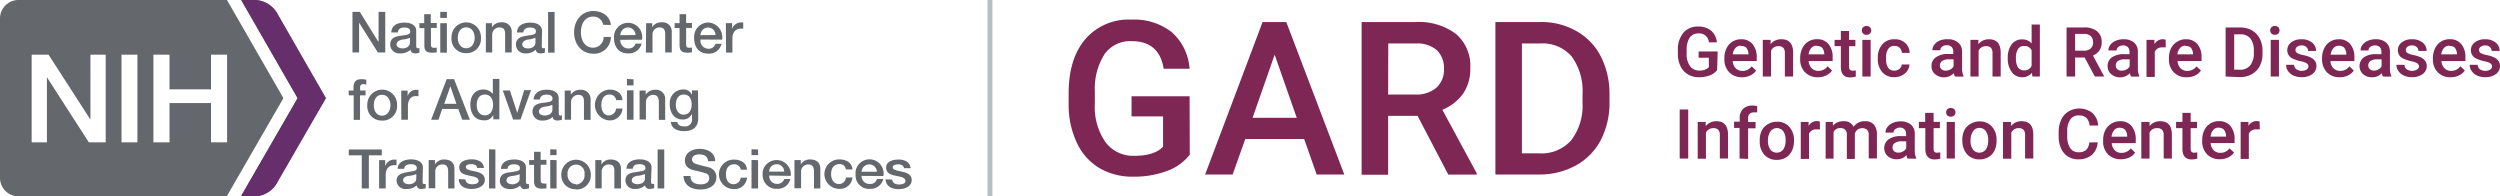
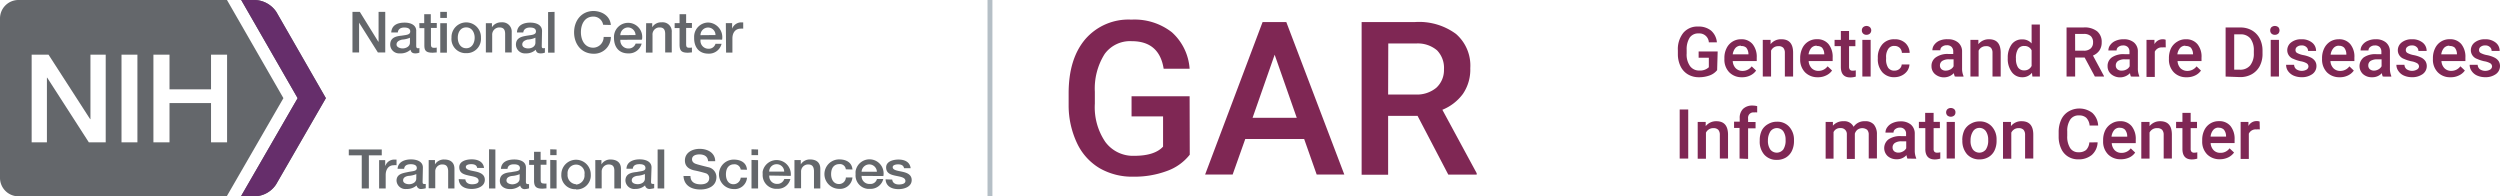
<svg xmlns="http://www.w3.org/2000/svg" width="509.41" height="40" viewBox="0 0 509.41 40">
  <defs>
    <style>.a,.f{fill:none;}.b{fill:#7f2754;}.c{clip-path:url(#a);}.d{fill:#64676b;}.e{fill:#662e6b;}.f{stroke:#b5bfc6;}</style>
    <clipPath id="a">
      <rect class="a" width="185.71" height="40" />
    </clipPath>
  </defs>
  <path class="b" d="M349.89,14.29a3.43,3.43,0,0,1-1.52,1.08,6.32,6.32,0,0,1-2.2.37,4.34,4.34,0,0,1-2.23-.58,3.89,3.89,0,0,1-1.5-1.64,5.64,5.64,0,0,1-.55-2.48v-.79A5.31,5.31,0,0,1,343,6.69a3.73,3.73,0,0,1,3-1.28,4,4,0,0,1,2.66.83,3.57,3.57,0,0,1,1.18,2.39H348.2a1.92,1.92,0,0,0-2-1.82h-.11a2.09,2.09,0,0,0-1.78.84,4.4,4.4,0,0,0-.63,2.48v.77a4.05,4.05,0,0,0,.69,2.57,2.25,2.25,0,0,0,1.9.9,2.58,2.58,0,0,0,1.93-.67V11.77h-2.08V10.48H350Z" />
  <path class="b" d="M354.94,15.74a3.5,3.5,0,0,1-2.57-1,3.68,3.68,0,0,1-1-2.69v-.2a4.32,4.32,0,0,1,.43-2A3.22,3.22,0,0,1,354.76,8a2.88,2.88,0,0,1,2.36,1,4.11,4.11,0,0,1,.84,2.75v.7h-4.89a2.25,2.25,0,0,0,.62,1.47,1.91,1.91,0,0,0,1.36.53,2.28,2.28,0,0,0,1.88-.93l.9.86a3,3,0,0,1-1.2,1A3.67,3.67,0,0,1,354.94,15.74Zm-.21-6.43a1.46,1.46,0,0,0-1.12.48,2.52,2.52,0,0,0-.54,1.28h3.2V11a2.09,2.09,0,0,0-.45-1.29,1.43,1.43,0,0,0-1.09-.32Z" />
  <path class="b" d="M360.78,8.13V9A2.68,2.68,0,0,1,363,8c1.55,0,2.35.89,2.37,2.67V15.6h-1.68V10.75a1.51,1.51,0,0,0-.31-1,1.27,1.27,0,0,0-1-.34,1.57,1.57,0,0,0-1.5.91V15.6h-1.69V8.13Z" />
  <path class="b" d="M370.39,15.74a3.54,3.54,0,0,1-2.58-1,3.71,3.71,0,0,1-1-2.69v-.2a4.62,4.62,0,0,1,.43-2,3.2,3.2,0,0,1,3-1.86,2.92,2.92,0,0,1,2.35,1,4.11,4.11,0,0,1,.84,2.75v.7h-4.89a2.25,2.25,0,0,0,.62,1.47,1.89,1.89,0,0,0,1.36.53,2.28,2.28,0,0,0,1.88-.93l.91.86a3,3,0,0,1-1.21,1,3.67,3.67,0,0,1-1.71.37Zm-.21-6.43a1.43,1.43,0,0,0-1.12.48,2.521,2.521,0,0,0-.54,1.28h3.2V11a2.09,2.09,0,0,0-.45-1.29,1.43,1.43,0,0,0-1.09-.32Z" />
  <path class="b" d="M376.77,6.31V8.13h1.29V9.42h-1.29v4.17a1,1,0,0,0,.18.62.76.76,0,0,0,.61.19,2.3,2.3,0,0,0,.58-.07v1.28a3.83,3.83,0,0,1-1.11.17c-1.29,0-1.93-.72-1.93-2.14V9.4h-1.28V8.12h1.28V6.31Z" />
  <path class="b" d="M379.38,6.19a.85.85,0,0,1,.25-.64,1.07,1.07,0,0,1,1.4,0,.91.91,0,0,1,0,1.28,1,1,0,0,1-.7.26.92.92,0,0,1-.7-.26A.85.85,0,0,1,379.38,6.19Zm1.79,9.41h-1.69V8.13h1.69Z" />
  <path class="b" d="M386.05,14.39a1.47,1.47,0,0,0,1-.36,1.27,1.27,0,0,0,.45-.9h1.58a2.61,2.61,0,0,1-.43,1.29,2.92,2.92,0,0,1-1.11.95,3.38,3.38,0,0,1-1.5.36,3.18,3.18,0,0,1-2.48-1,4,4,0,0,1-.93-2.8v-.18A4,4,0,0,1,383.58,9a3.14,3.14,0,0,1,2.48-1,3.06,3.06,0,0,1,2.18.77,2.81,2.81,0,0,1,.88,2h-1.58a1.57,1.57,0,0,0-.43-1,1.5,1.5,0,0,0-1.06-.41,1.4,1.4,0,0,0-1.28.59,2.88,2.88,0,0,0-.45,1.78V12a3.06,3.06,0,0,0,.43,1.82,1.47,1.47,0,0,0,1.3.57Z" />
  <path class="b" d="M398.33,15.6a2.439,2.439,0,0,1-.2-.7,2.82,2.82,0,0,1-3.85.2,2.08,2.08,0,0,1-.71-1.6,2.09,2.09,0,0,1,.89-1.82A4.14,4.14,0,0,1,397,11h1v-.49a1.29,1.29,0,0,0-.33-.94,1.27,1.27,0,0,0-1-.35,1.45,1.45,0,0,0-.94.3.84.84,0,0,0-.36.72h-1.62a1.86,1.86,0,0,1,.41-1.15,2.58,2.58,0,0,1,1.1-.83A3.86,3.86,0,0,1,396.91,8a3.07,3.07,0,0,1,2.08.66,2.32,2.32,0,0,1,.81,1.86v3.37a3.82,3.82,0,0,0,.29,1.6v.12Zm-1.85-1.21a1.9,1.9,0,0,0,.93-.24,1.53,1.53,0,0,0,.66-.65V12.09h-.9a2.44,2.44,0,0,0-1.4.32,1.08,1.08,0,0,0-.48.93,1,1,0,0,0,.32.77,1.28,1.28,0,0,0,.92.28Z" />
  <path class="b" d="M403.12,8.13V9a2.72,2.72,0,0,1,2.17-1c1.57,0,2.35.89,2.38,2.67V15.6H406V10.75a1.51,1.51,0,0,0-.31-1,1.28,1.28,0,0,0-1-.34,1.61,1.61,0,0,0-1.52.91V15.6H401.5V8.13Z" />
  <path class="b" d="M409.11,11.81a4.51,4.51,0,0,1,.8-2.78,2.54,2.54,0,0,1,2.14-1,2.42,2.42,0,0,1,1.92.82V5h1.68V15.6h-1.52l-.09-.77a2.45,2.45,0,0,1-2,.91,2.57,2.57,0,0,1-2.12-1.07,4.5,4.5,0,0,1-.81-2.86Zm1.67.14a3.19,3.19,0,0,0,.4,1.76,1.44,1.44,0,0,0,1.28.63,1.59,1.59,0,0,0,1.51-.91V10.26a1.55,1.55,0,0,0-1.49-.89,1.41,1.41,0,0,0-1.29.64,3.45,3.45,0,0,0-.41,1.99Z" />
  <path class="b" d="M424.78,11.73h-1.94v3.86h-1.75v-10h3.53a4.11,4.11,0,0,1,2.69.78,2.76,2.76,0,0,1,.94,2.25,2.86,2.86,0,0,1-.49,1.7,3,3,0,0,1-1.29,1l2.25,4.19v.09h-1.86Zm-1.94-1.4h1.78A2,2,0,0,0,426,9.88a1.6,1.6,0,0,0,.49-1.22,1.71,1.71,0,0,0-.45-1.29,2,2,0,0,0-1.38-.46h-1.83Z" />
  <path class="b" d="M434.21,15.6a2.139,2.139,0,0,1-.19-.7,2.83,2.83,0,0,1-3.86.2,2.08,2.08,0,0,1-.71-1.6,2.12,2.12,0,0,1,.89-1.82,4.18,4.18,0,0,1,2.57-.64h1v-.49a1.29,1.29,0,0,0-.32-.94,1.31,1.31,0,0,0-1-.35,1.51,1.51,0,0,0-.94.3.84.84,0,0,0-.36.72h-1.68a1.86,1.86,0,0,1,.41-1.15,2.58,2.58,0,0,1,1.1-.83,3.86,3.86,0,0,1,1.61-.3,3.12,3.12,0,0,1,2.1.66,2.35,2.35,0,0,1,.79,1.86v3.37a3.82,3.82,0,0,0,.29,1.6v.12Zm-1.85-1.21a1.93,1.93,0,0,0,.94-.24,1.46,1.46,0,0,0,.65-.65V12.09H433a2.44,2.44,0,0,0-1.4.32,1.09,1.09,0,0,0-.48.93,1,1,0,0,0,.32.77,1.3,1.3,0,0,0,.92.28Z" />
  <path class="b" d="M441.3,9.66a3.86,3.86,0,0,0-.68,0,1.56,1.56,0,0,0-1.55.87v5.15h-1.69V8.13H439V9a1.89,1.89,0,0,1,1.68-1,1.52,1.52,0,0,1,.6.1Z" />
  <path class="b" d="M445.52,15.74a3.46,3.46,0,0,1-2.57-1,3.68,3.68,0,0,1-1-2.69v-.2a4.61,4.61,0,0,1,.42-2,3.34,3.34,0,0,1,1.29-1.37A3.13,3.13,0,0,1,445.4,8a2.94,2.94,0,0,1,2.36,1,4,4,0,0,1,.83,2.75v.7h-4.88a2.29,2.29,0,0,0,.61,1.47,2,2,0,0,0,1.38.53,2.33,2.33,0,0,0,1.88-.93l.9.86a3,3,0,0,1-1.2,1,3.8,3.8,0,0,1-1.76.36Zm-.21-6.43a1.41,1.41,0,0,0-1.1.48,2.44,2.44,0,0,0-.54,1.28h3.19V11a2.09,2.09,0,0,0-.45-1.29,1.42,1.42,0,0,0-1.1-.32Z" />
  <path class="b" d="M453.5,15.6V5.6h3a4.63,4.63,0,0,1,2.36.59,4.11,4.11,0,0,1,1.6,1.68,5.331,5.331,0,0,1,.56,2.51v.5a5.33,5.33,0,0,1-.56,2.57,4.13,4.13,0,0,1-1.62,1.67,4.74,4.74,0,0,1-2.42.59ZM455.25,7v7.2h1.13a2.6,2.6,0,0,0,2.11-.85,3.78,3.78,0,0,0,.76-2.47v-.56a3.92,3.92,0,0,0-.72-2.5A2.5,2.5,0,0,0,456.47,7Z" />
  <path class="b" d="M462.59,6.19a.88.88,0,0,1,.24-.64,1.1,1.1,0,0,1,1.42,0,1,1,0,0,1,0,1.28,1,1,0,0,1-.71.26.94.94,0,0,1-.71-.26.88.88,0,0,1-.24-.64Zm1.78,9.41h-1.68V8.13h1.68Z" />
  <path class="b" d="M470.38,13.57a.78.78,0,0,0-.38-.68,3.521,3.521,0,0,0-1.22-.41,7.349,7.349,0,0,1-1.44-.47,1.87,1.87,0,0,1-1.28-1.76,2,2,0,0,1,.81-1.62A3.25,3.25,0,0,1,468.94,8a3.32,3.32,0,0,1,2.17.67,2.11,2.11,0,0,1,.82,1.71H470.3a1,1,0,0,0-.36-.8,1.27,1.27,0,0,0-.95-.32,1.38,1.38,0,0,0-.9.26.78.78,0,0,0-.35.68.65.65,0,0,0,.32.59,4.19,4.19,0,0,0,1.29.44,6,6,0,0,1,1.55.51,2.2,2.2,0,0,1,.84.73,1.84,1.84,0,0,1,.27,1,2,2,0,0,1-.84,1.63,3.61,3.61,0,0,1-2.18.63,4.05,4.05,0,0,1-1.65-.33,2.78,2.78,0,0,1-1.12-.92,2.15,2.15,0,0,1-.39-1.28h1.63a1.17,1.17,0,0,0,.45.91,2,2,0,0,0,2.11.06.79.79,0,0,0,.36-.6Z" />
  <path class="b" d="M476.72,15.74a3.54,3.54,0,0,1-2.57-1,3.76,3.76,0,0,1-1-2.69v-.2a4.46,4.46,0,0,1,.44-2,3.34,3.34,0,0,1,1.21-1.37A3.3,3.3,0,0,1,476.54,8a2.9,2.9,0,0,1,2.37,1,4,4,0,0,1,.83,2.75v.7h-4.88a2.25,2.25,0,0,0,.62,1.47,1.89,1.89,0,0,0,1.36.53,2.28,2.28,0,0,0,1.88-.93l.9.86a3,3,0,0,1-1.2,1,3.68,3.68,0,0,1-1.7.36Zm-.2-6.43a1.43,1.43,0,0,0-1.08.54,2.47,2.47,0,0,0-.54,1.29h3.2V11a2.09,2.09,0,0,0-.45-1.29,1.43,1.43,0,0,0-1.08-.38Z" />
  <path class="b" d="M485.53,15.6a2.14,2.14,0,0,1-.19-.7,2.57,2.57,0,0,1-2,.84,2.64,2.64,0,0,1-1.84-.64,2.23,2.23,0,0,1-.13-3.14,1.579,1.579,0,0,1,.3-.28,4.18,4.18,0,0,1,2.57-.64h1v-.49a1.4,1.4,0,0,0-.32-.94,1.31,1.31,0,0,0-1-.35,1.45,1.45,0,0,0-.94.3.88.88,0,0,0-.37.72H481a1.85,1.85,0,0,1,.4-1.15,2.61,2.61,0,0,1,1.11-.83,3.78,3.78,0,0,1,1.58-.3,3.1,3.1,0,0,1,2.09.66,2.36,2.36,0,0,1,.8,1.86v3.37a4,4,0,0,0,.28,1.6v.12Zm-1.84-1.21a1.87,1.87,0,0,0,.93-.24,1.59,1.59,0,0,0,.66-.65V12.09h-.84a2.52,2.52,0,0,0-1.4.32,1.08,1.08,0,0,0-.47.93,1,1,0,0,0,.32.77,1.3,1.3,0,0,0,.8.28Z" />
  <path class="b" d="M492.91,13.57a.78.78,0,0,0-.38-.68,3.52,3.52,0,0,0-1.22-.41,7.351,7.351,0,0,1-1.44-.47,1.87,1.87,0,0,1-1.28-1.76,2,2,0,0,1,.81-1.62A3.25,3.25,0,0,1,491.47,8a3.32,3.32,0,0,1,2.17.67,2.11,2.11,0,0,1,.82,1.71h-1.68a1,1,0,0,0-.36-.8,1.28,1.28,0,0,0-.95-.32,1.38,1.38,0,0,0-.9.26.78.78,0,0,0-.35.68.65.65,0,0,0,.32.59,4.19,4.19,0,0,0,1.29.44,6.13,6.13,0,0,1,1.55.51,2.27,2.27,0,0,1,.84.73,1.93,1.93,0,0,1,.27,1,2,2,0,0,1-.84,1.63,3.61,3.61,0,0,1-2.18.63,4,4,0,0,1-1.64-.33,2.56,2.56,0,0,1-1.11-.92,2.11,2.11,0,0,1-.42-1.28h1.64a1.2,1.2,0,0,0,.45.91,2,2,0,0,0,2.1.06.77.77,0,0,0,.42-.6Z" />
  <path class="b" d="M499.31,15.74a3.46,3.46,0,0,1-2.57-1,3.67,3.67,0,0,1-1-2.69v-.2a4.49,4.49,0,0,1,.44-2,3.2,3.2,0,0,1,3-1.86,2.92,2.92,0,0,1,2.35,1,4.1,4.1,0,0,1,.83,2.75v.7h-4.88a2.25,2.25,0,0,0,.62,1.47,1.89,1.89,0,0,0,1.36.53,2.28,2.28,0,0,0,1.88-.93l.91.86a3,3,0,0,1-1.21,1,3.63,3.63,0,0,1-1.73.37Zm-.21-6.43a1.45,1.45,0,0,0-1.12.48,2.52,2.52,0,0,0-.54,1.28h3.2V11a2.09,2.09,0,0,0-.45-1.29,1.43,1.43,0,0,0-1.09-.32Z" />
  <path class="b" d="M507.79,13.57a.77.77,0,0,0-.37-.68,3.65,3.65,0,0,0-1.23-.41,7.259,7.259,0,0,1-1.43-.47,1.88,1.88,0,0,1-1.29-1.76,2,2,0,0,1,.81-1.62A3.28,3.28,0,0,1,506.35,8a3.32,3.32,0,0,1,2.17.67,2.11,2.11,0,0,1,.82,1.71H507.7a1,1,0,0,0-.36-.8,1.27,1.27,0,0,0-.95-.32,1.38,1.38,0,0,0-.9.26.78.78,0,0,0-.35.68.65.65,0,0,0,.32.59,4.19,4.19,0,0,0,1.29.44,6,6,0,0,1,1.55.51,2.2,2.2,0,0,1,.84.73,1.84,1.84,0,0,1,.27,1,2,2,0,0,1-.84,1.63,3.59,3.59,0,0,1-2.18.63,4,4,0,0,1-1.63-.33,2.58,2.58,0,0,1-1.12-.92,2.1,2.1,0,0,1-.41-1.28h1.63a1.2,1.2,0,0,0,.45.91,2,2,0,0,0,2.11.06.8.8,0,0,0,.37-.6Z" />
  <path class="b" d="M344,32.31h-1.74v-10H344Z" />
  <path class="b" d="M347.56,24.84v.86a2.72,2.72,0,0,1,2.17-1c1.56,0,2.35.88,2.38,2.67v4.94h-1.67V27.46a1.51,1.51,0,0,0-.31-1,1.31,1.31,0,0,0-1-.35,1.64,1.64,0,0,0-1.52.92v5.32h-1.68V24.84Z" />
  <path class="b" d="M354.46,32.31V26.07h-1.12V24.79h1.15v-.68a2.55,2.55,0,0,1,.69-1.93,2.67,2.67,0,0,1,1.93-.67,3.79,3.79,0,0,1,.94.12v1.28a3.53,3.53,0,0,0-.65,0,1.07,1.07,0,0,0-1.2.93,1.09,1.09,0,0,0,0,.36v.66h1.52v1.29H356.2v6.23Z" />
  <path class="b" d="M358.57,28.5a4.5,4.5,0,0,1,.43-1.94,3.16,3.16,0,0,1,1.28-1.28,3.42,3.42,0,0,1,1.82-.48,3.22,3.22,0,0,1,2.45,1,3.87,3.87,0,0,1,1,2.57v.38a4.5,4.5,0,0,1-.43,2,3.19,3.19,0,0,1-1.22,1.35,3.52,3.52,0,0,1-1.82.48,3.31,3.31,0,0,1-2.58-1.06,4,4,0,0,1-.93-2.81Zm1.67.14a3.08,3.08,0,0,0,.48,1.82,1.67,1.67,0,0,0,2.34.3,1.77,1.77,0,0,0,.31-.3,3.33,3.33,0,0,0,.47-1.95,3,3,0,0,0-.49-1.79,1.64,1.64,0,0,0-2.31-.26,1.6,1.6,0,0,0-.26.26,3.35,3.35,0,0,0-.54,1.92Z" />
-   <path class="b" d="M370.85,26.37a4.09,4.09,0,0,0-.7,0,1.53,1.53,0,0,0-1.54.87v5.14h-1.68V24.84h1.6v.83a1.88,1.88,0,0,1,1.69-1,1.5,1.5,0,0,1,.59.1Z" />
  <path class="b" d="M373.48,24.84v.77a2.73,2.73,0,0,1,2.16-.91,2.08,2.08,0,0,1,2.06,1.14A2.63,2.63,0,0,1,380,24.7a2.28,2.28,0,0,1,1.83.68,3.05,3.05,0,0,1,.62,2v4.91h-1.67V27.45a1.44,1.44,0,0,0-.32-1,1.65,1.65,0,0,0-2,0,1.67,1.67,0,0,0-.51.79v5.14h-1.63v-5a1.2,1.2,0,0,0-1.1-1.28.6.6,0,0,0-.19,0,1.44,1.44,0,0,0-1.42.82v5.41H372V24.84Z" />
  <path class="b" d="M388.66,32.31a3.462,3.462,0,0,1-.19-.7,2.59,2.59,0,0,1-2,.84,2.71,2.71,0,0,1-1.83-.64,2.24,2.24,0,0,1,.18-3.42,4.15,4.15,0,0,1,2.57-.65h1v-.48A1.18,1.18,0,0,0,387.14,26a1.44,1.44,0,0,0-.93.3.86.86,0,0,0-.38.72h-1.64a1.86,1.86,0,0,1,.41-1.15,2.581,2.581,0,0,1,1.1-.83,3.86,3.86,0,0,1,1.57-.31,3.16,3.16,0,0,1,2.09.65,2.38,2.38,0,0,1,.8,1.87v3.36a3.87,3.87,0,0,0,.29,1.61v.12Zm-1.84-1.21a1.81,1.81,0,0,0,.94-.25,1.51,1.51,0,0,0,.66-.64V28.8h-.9a2.36,2.36,0,0,0-1.4.32,1.06,1.06,0,0,0-.48.92,1,1,0,0,0,.32.78,1.35,1.35,0,0,0,.86.28Z" />
  <path class="b" d="M394,23v1.83h1.28v1.28H394V30.3a.91.91,0,0,0,.16.62.76.76,0,0,0,.61.19,2.33,2.33,0,0,0,.59-.08v1.29a4.15,4.15,0,0,1-1.11.17c-1.28,0-1.94-.72-1.94-2.14V26.11H391V24.83h1.28V23Z" />
  <path class="b" d="M396.55,22.9a.93.93,0,0,1,.25-.64,1.1,1.1,0,0,1,1.41,0,.84.84,0,0,1,.24.64.87.87,0,0,1-.24.63,1.1,1.1,0,0,1-1.41,0,.93.93,0,0,1-.25-.63Zm1.78,9.41h-1.67V24.84h1.67Z" />
  <path class="b" d="M399.84,28.5a4.69,4.69,0,0,1,.44-2,3.16,3.16,0,0,1,1.28-1.28,3.42,3.42,0,0,1,1.82-.48,3.22,3.22,0,0,1,2.45,1,3.84,3.84,0,0,1,1,2.57v.38a4.47,4.47,0,0,1-.43,2A3.12,3.12,0,0,1,405.2,32a3.52,3.52,0,0,1-1.82.48,3.32,3.32,0,0,1-2.57-1.05,4.08,4.08,0,0,1-.95-2.82Zm1.69.14a3,3,0,0,0,.47,1.82,1.67,1.67,0,0,0,2.34.3,1.77,1.77,0,0,0,.31-.3,3.26,3.26,0,0,0,.47-1.95,3,3,0,0,0-.48-1.79,1.58,1.58,0,0,0-1.29-.66,1.53,1.53,0,0,0-1.28.64,3.28,3.28,0,0,0-.54,1.94Z" />
  <path class="b" d="M409.76,24.84v.86a2.66,2.66,0,0,1,2.18-1c1.55,0,2.35.88,2.37,2.67v4.94h-1.67V27.46a1.51,1.51,0,0,0-.31-1,1.3,1.3,0,0,0-1-.35,1.6,1.6,0,0,0-1.5.92v5.32h-1.69V24.84Z" />
  <path class="b" d="M427.42,29a3.61,3.61,0,0,1-1.18,2.57,4.14,4.14,0,0,1-2.75.9,3.79,3.79,0,0,1-2.12-.58A3.58,3.58,0,0,1,420,30.3a5.65,5.65,0,0,1-.52-2.43v-.94a6,6,0,0,1,.5-2.5,3.79,3.79,0,0,1,1.52-1.72,4.34,4.34,0,0,1,4.85.3,3.77,3.77,0,0,1,1.18,2.57h-1.74a2.58,2.58,0,0,0-.69-1.59,2.12,2.12,0,0,0-1.49-.47,2,2,0,0,0-1.75.82,4.12,4.12,0,0,0-.63,2.44v.9a4.31,4.31,0,0,0,.59,2.48,1.92,1.92,0,0,0,1.71.86,2.25,2.25,0,0,0,1.54-.46,2.42,2.42,0,0,0,.66-1.54Z" />
  <path class="b" d="M432.11,32.45a3.52,3.52,0,0,1-2.57-1,3.68,3.68,0,0,1-1-2.69v-.21a4.57,4.57,0,0,1,.43-2,3.32,3.32,0,0,1,1.28-1.37A3.16,3.16,0,0,1,432,24.7a2.88,2.88,0,0,1,2.35,1,4.14,4.14,0,0,1,.84,2.75v.71H430.3a2.25,2.25,0,0,0,.62,1.47,1.88,1.88,0,0,0,1.36.52,2.29,2.29,0,0,0,1.89-.92l.9.86a3,3,0,0,1-1.19,1A4,4,0,0,1,432.11,32.45Zm-.2-6.43a1.43,1.43,0,0,0-1.11.48,2.53,2.53,0,0,0-.55,1.35h3.2v-.13a2.09,2.09,0,0,0-.45-1.29,1.38,1.38,0,0,0-1.09-.38Z" />
  <path class="b" d="M438,24.84v.86a2.72,2.72,0,0,1,2.17-1c1.56,0,2.36.88,2.38,2.67v4.94h-1.67V27.46a1.51,1.51,0,0,0-.31-1,1.31,1.31,0,0,0-1-.35A1.65,1.65,0,0,0,438,27v5.32h-1.68V24.84Z" />
  <path class="b" d="M446.38,23v1.83h1.29v1.28h-1.29V30.3a.92.92,0,0,0,.17.62.73.73,0,0,0,.6.19,2.25,2.25,0,0,0,.58-.08v1.29a3.78,3.78,0,0,1-1.11.17c-1.28,0-1.92-.72-1.92-2.14V26.11h-1.29V24.83h1.29V23Z" />
  <path class="b" d="M452.31,32.45a3.54,3.54,0,0,1-2.58-1,3.67,3.67,0,0,1-1-2.69v-.21a4.43,4.43,0,0,1,.42-2,3.2,3.2,0,0,1,3-1.86,2.88,2.88,0,0,1,2.35,1,4.13,4.13,0,0,1,.83,2.75v.71h-4.88a2.25,2.25,0,0,0,.62,1.47,1.85,1.85,0,0,0,1.36.52,2.22,2.22,0,0,0,1.87-.92l.92.86a3.17,3.17,0,0,1-1.2,1,3.94,3.94,0,0,1-1.71.37ZM452.1,26a1.4,1.4,0,0,0-1.12.48,2.44,2.44,0,0,0-.54,1.35h3.15V27.7a2.09,2.09,0,0,0-.45-1.29,1.43,1.43,0,0,0-1.08-.38Z" />
  <path class="b" d="M460.47,26.37a3.86,3.86,0,0,0-.68,0,1.54,1.54,0,0,0-1.56.87v5.14h-1.67V24.84h1.59v.83a1.88,1.88,0,0,1,1.69-1,1.5,1.5,0,0,1,.59.1Z" />
  <path class="b" d="M242.43,31.52a10.29,10.29,0,0,1-4.68,3.33A18.89,18.89,0,0,1,231,36a13.28,13.28,0,0,1-6.91-1.71,11.72,11.72,0,0,1-4.64-5.14,18,18,0,0,1-1.7-7.71V19q0-7,3.38-11a11.63,11.63,0,0,1,9.41-4,12.36,12.36,0,0,1,8.24,2.57A11,11,0,0,1,242.4,14h-5.29c-.59-3.73-2.76-5.61-6.51-5.61A6.4,6.4,0,0,0,225.09,11a13.17,13.17,0,0,0-2,7.71V21.1a12.57,12.57,0,0,0,2.12,7.8,7,7,0,0,0,5.9,2.85c2.76,0,4.73-.62,5.88-1.87V23.72h-6.42v-4.1H242.4Z" />
  <path class="b" d="M265.74,28.32h-12l-2.57,7.24h-5.61L257.27,4.49h4.83l11.82,31.07h-5.63ZM255.23,24h9l-4.5-12.85Z" />
  <path class="b" d="M288.85,23.61h-6v12h-5.4V4.49h10.92a12.68,12.68,0,0,1,8.3,2.42,8.53,8.53,0,0,1,2.92,7,8.75,8.75,0,0,1-1.5,5.22,9.69,9.69,0,0,1-4.19,3.24l7,12.93v.28h-5.79Zm-6-4.35h5.55a6.2,6.2,0,0,0,4.26-1.37,4.87,4.87,0,0,0,1.57-3.77,5.12,5.12,0,0,0-1.41-3.86,6.05,6.05,0,0,0-4.24-1.4h-5.7Z" />
-   <path class="b" d="M304.71,35.56V4.49h9.18a14.31,14.31,0,0,1,7.32,1.84,12.38,12.38,0,0,1,5,5.21,16.751,16.751,0,0,1,1.75,7.71V20.8a16.459,16.459,0,0,1-1.76,7.71,12.55,12.55,0,0,1-5,5.15,15.26,15.26,0,0,1-7.5,1.9Zm5.4-26.71v22.4h3.52a8.08,8.08,0,0,0,6.52-2.66A11.55,11.55,0,0,0,322.46,21V19.24a11.89,11.89,0,0,0-2.2-7.72,7.8,7.8,0,0,0-6.42-2.66Z" />
  <g class="c">
    <path class="d" d="M57.75,20,46.25,0H3.81A3.76,3.76,0,0,0,0,3.71V36.29A3.76,3.76,0,0,0,3.81,40H46.2ZM21.54,29H18.1L9.62,15.83H9.56V29H6.45V11.14H9.89l8.48,13.14h.06V11.14h3.11ZM28,11.14V29H24.76V11.14Zm18.27,0V29H43V21H34.54v8H31.26V11.14h3.28V18.2H43V11.14Z" />
    <path class="d" d="M49.1,40,60.65,20,49.15,0H52a5.5,5.5,0,0,1,4.3,2.42L66.4,20,56.25,37.58A5.39,5.39,0,0,1,52,40Z" />
    <path class="e" d="M49.1,40,60.65,20,49.15,0H52a5.5,5.5,0,0,1,4.3,2.42L66.4,20,56.25,37.58A5.39,5.39,0,0,1,52,40Z" />
    <path class="d" d="M71.07,31.65h2.64V38.4h1.45V31.65h2.63V30.46H71.07Zm6.18,6.75h1.34V35.67c0-1.29.7-2,1.62-2a2.39,2.39,0,0,1,.59,0V32.52h-.54a1.88,1.88,0,0,0-1.72,1.24h-.05V32.63H77.25Zm7.57-2c0,.83-.91,1.14-1.44,1.14s-1.24-.21-1.24-.78.48-.82,1.07-.92a4.78,4.78,0,0,0,1.62-.37Zm1.35-2.27c0-1.23-1.24-1.65-2.42-1.65s-2.63.42-2.74,1.91h1.34c.06-.67.6-.93,1.35-.93.48,0,1.23.1,1.23.78s-.86.61-1.82.82-2.31.36-2.31,1.75a1.8,1.8,0,0,0,2,1.7,3,3,0,0,0,2.09-.72.89.89,0,0,0,1,.72,5,5,0,0,0,.86-.15v-.88a.92.92,0,0,1-.37,0c-.22,0-.27-.15-.27-.46Zm1.18,4.23h1.34V35A1.41,1.41,0,0,1,90,33.51h.13c.76,0,1.13.36,1.19,1.28V38.4H92.6v-4c0-1.29-.8-1.9-2.09-1.9a2.12,2.12,0,0,0-1.88,1v-.88H87.35Zm6.12-1.86c.06,1.35,1.13,2,2.64,2,1.23,0,2.68-.52,2.68-1.86,0-1.13-1-1.5-1.93-1.7s-1.94-.31-1.94-.93c0-.46.7-.56,1.08-.56.59,0,1.13.15,1.23.77h1.4c-.16-1.29-1.28-1.75-2.52-1.75-1.07,0-2.53.36-2.53,1.6s1,1.49,1.94,1.7,1.93.3,2,1-.86.78-1.35.78c-.7,0-1.28-.31-1.34-1Zm6.18-6.08V38.4h1.29V30.46Zm6.23,6c0,.83-.91,1.14-1.5,1.14-.43,0-1.18-.21-1.18-.78s.48-.82,1.07-.92a5,5,0,0,0,1.62-.37Zm1.29-2.27c0-1.23-1.18-1.65-2.36-1.65-1.34,0-2.63.42-2.74,1.91h1.34c.06-.67.59-.93,1.29-.93.54,0,1.24.1,1.24.78s-.81.61-1.77.82c-1.13.1-2.32.36-2.32,1.75,0,1.14,1,1.7,2.05,1.7a3.11,3.11,0,0,0,2.1-.72.89.89,0,0,0,1,.72,3.64,3.64,0,0,0,.8-.15V37.5a.7.7,0,0,1-.32,0c-.21,0-.32-.15-.32-.46Zm.65-.56h1V37c.06.92.33,1.44,1.67,1.44.32,0,.59-.05.86-.05v-1a1.94,1.94,0,0,1-.54,0c-.59,0-.64-.31-.64-.82v-3h1.18v-1h-1.19V30.93h-1.34v1.69h-1Zm4.3-1V38.4h1.29V32.63Zm0-2.17v1.19h1.29V30.46Zm5.26,7.12a1.86,1.86,0,0,1-1.73-2,.38.38,0,0,0,0-.1A1.74,1.74,0,0,1,119.1,35a1.63,1.63,0,0,1,0,.54,1.86,1.86,0,0,1-1.63,2.06h-.09m0,1a2.85,2.85,0,0,0,3-3.05,3,3,0,1,0-6,0h0a2.83,2.83,0,0,0,2.6,3h.41m3.92-.16h1.29V35a1.44,1.44,0,0,1,1.4-1.49h0c.81,0,1.18.36,1.18,1.28V38.4h1.35v-4c0-1.29-.86-1.9-2.15-1.9a2.1,2.1,0,0,0-1.83,1h0v-.88H121.3Zm10.1-2c0,.83-.86,1.14-1.45,1.14s-1.23-.21-1.23-.78.54-.82,1.07-.92a4.67,4.67,0,0,0,1.61-.37Zm1.35-2.27c0-1.23-1.24-1.65-2.42-1.65s-2.63.42-2.69,1.91h1.29c.06-.67.59-.93,1.35-.93.53,0,1.23.1,1.23.78s-.86.61-1.77.82c-1.13.1-2.31.36-2.31,1.75a1.8,1.8,0,0,0,2,1.7,2.88,2.88,0,0,0,2-.72.89.89,0,0,0,1,.72,5,5,0,0,0,.86-.15v-.88a.86.86,0,0,1-.32,0c-.27,0-.32-.15-.32-.46ZM134,30.46V38.4h1.35V30.46Zm5.27,5.31c.05,2,1.56,2.84,3.44,2.84,1.66,0,3.27-.72,3.27-2.53a2.06,2.06,0,0,0-1.61-2c-.43-.1-2.26-.56-2.36-.62-.59-.15-1-.46-1-1,0-.77.8-1,1.5-1,1,0,1.72.42,1.77,1.39h1.45c0-1.65-1.45-2.52-3.17-2.52-1.5,0-3,.77-3,2.37,0,.83.38,1.65,1.83,2a25.421,25.421,0,0,1,2.47.62,1,1,0,0,1,.65,1c0,.62-.43,1.24-1.72,1.24s-2.1-.52-2.1-1.7h-1.44Zm12.94-1.18c-.1-1.45-1.28-2.07-2.68-2.07a3,3,0,1,0-.06,6,2.51,2.51,0,0,0,2.74-2.27V36.2h-1.28a1.48,1.48,0,0,1-1.46,1.34c-1.12,0-1.55-1-1.55-2,0-1.7,1-2.06,1.61-2.06a1.26,1.26,0,0,1,1.4,1.08Zm.92-2V38.4h1.34V32.63Zm0-2.17v1.19h1.34V30.46Zm8,5.42a2.9,2.9,0,0,0-5.72-.92,2.539,2.539,0,0,0,0,.55,2.79,2.79,0,0,0,2.52,3,3.09,3.09,0,0,0,.43,0,2.61,2.61,0,0,0,2.69-2h-1.24a1.46,1.46,0,0,1-1.45,1,1.55,1.55,0,0,1-1.61-1.49,1.47,1.47,0,0,1,0-.21Zm-4.4-.88a1.5,1.5,0,0,1,1.5-1.5h.06a1.52,1.52,0,0,1,1.5,1.5Zm5.15,3.4h1.35V35a1.43,1.43,0,0,1,1.37-1.49h.08c.75,0,1.13.36,1.18,1.29v3.6h1.29v-4c0-1.29-.81-1.91-2.1-1.91a2.18,2.18,0,0,0-1.88,1v-.87h-1.29Zm11.82-3.82c-.1-1.44-1.29-2.06-2.68-2.06a3,3,0,0,0-.06,6,2.54,2.54,0,0,0,2.74-2.32h-1.34a1.39,1.39,0,0,1-1.4,1.34c-1.13,0-1.61-1-1.61-2,0-1.7,1-2.06,1.66-2.06a1.2,1.2,0,0,1,1.34,1.06h0Zm6.3,1.33a2.874,2.874,0,1,0-5.66-1,4.17,4.17,0,0,0,0,.61,2.75,2.75,0,0,0,2.44,3,2.36,2.36,0,0,0,.46,0,2.65,2.65,0,0,0,2.74-2h-1.29a1.35,1.35,0,0,1-1.44,1A1.58,1.58,0,0,1,175.56,36v-.16ZM175.56,35a1.58,1.58,0,0,1,1.62-1.5,1.56,1.56,0,0,1,1.5,1.5Zm4.89,1.54c.06,1.34,1.13,2,2.63,2,1.24,0,2.69-.51,2.69-1.85,0-1.14-1-1.5-1.93-1.7s-1.94-.31-1.94-.93c0-.46.7-.57,1.08-.57.59,0,1.12.16,1.23.78h1.35c-.17-1.29-1.24-1.76-2.48-1.76-1.07,0-2.52.37-2.52,1.6s1,1.5,1.93,1.7,1.94.31,2,1-.86.78-1.34.78c-.7,0-1.29-.31-1.34-1Z" />
  </g>
-   <path class="d" d="M71.07,19.43h1v5h1.29v-5h1.13v-1H73.38v-.64a.6.6,0,0,1,.53-.65H74a2.86,2.86,0,0,1,.64.11v-1a4.51,4.51,0,0,0-1-.11c-.86,0-1.61.27-1.61,1.78v.53h-1Zm6.77,4.14c-1.18,0-1.67-1.08-1.67-2.15s.49-2.1,1.67-2.1,1.72,1.07,1.72,2.1-.54,2.15-1.72,2.15m0,1a2.93,2.93,0,0,0,3.07-2.79,2.411,2.411,0,0,0,0-.38,3.036,3.036,0,1,0-6.07-.19v.19a2.92,2.92,0,0,0,2.66,3.16h.35m3.92-.16h1.35V21.58c0-1.34.7-2,1.61-2a2,2,0,0,1,.54.05V18.3h-.49a1.82,1.82,0,0,0-1.72,1.29h0V18.46h-1.3Zm10-6.82h0L93,21.15H90.52ZM87.85,24.4h1.5l.75-2.2h3.28l.81,2.2h1.56l-3.23-8.27h-1.5Zm9.29-3c0-1.07.43-2.14,1.67-2.14,1,0,1.66.8,1.66,2.1,0,1.07-.48,2.14-1.66,2.14s-1.67-1-1.67-2.09m4.62-5.32h-1.34v3.06a2.36,2.36,0,0,0-2-.91c-1.29,0-2.58.91-2.58,3.06,0,1.83.91,3.22,2.8,3.22a1.89,1.89,0,0,0,1.82-1h.06v.8h1.23Zm2.8,8.27h1.5l2.14-6h-1.39L105.4,23l-1.5-4.57h-1.45Zm8-2c0,.86-.92,1.18-1.5,1.18s-1.24-.21-1.24-.8.54-.86,1.07-1a5.26,5.26,0,0,0,1.67-.37ZM113.84,20c0-1.29-1.24-1.72-2.42-1.72s-2.58.43-2.69,2H110c.06-.65.59-1,1.35-1,.53,0,1.23.11,1.23.81s-.86.7-1.77.85c-1.13.11-2.31.38-2.31,1.83a1.83,1.83,0,0,0,1.86,1.79h.18a3,3,0,0,0,2.1-.75c0,.59.48.75,1,.75a3.62,3.62,0,0,0,.86-.16v-.91a.86.86,0,0,1-.32.05c-.27,0-.32-.16-.32-.48Zm1.23,4.4h1.29V20.89a1.48,1.48,0,0,1,1.38-1.56h.07c.81,0,1.18.38,1.18,1.34v3.76h1.35V20.3a1.89,1.89,0,0,0-1.76-2,2.55,2.55,0,0,0-.39,0,2.19,2.19,0,0,0-1.88,1v-.86h-1.24Zm11.77-4c-.11-1.5-1.29-2.15-2.69-2.15a3.15,3.15,0,0,0-.05,6.28,2.54,2.54,0,0,0,2.73-2.35s0,0,0-.06h-1.29a1.51,1.51,0,0,1-1.45,1.4c-1.13,0-1.56-1.08-1.56-2.1,0-1.77,1-2.15,1.61-2.15a1.28,1.28,0,0,1,1.4,1.13h1.29Zm.91-2v6h1.34v-6Zm0-2.31V17.4h1.34V16.16Zm2.58,8.27h1.29V20.89A1.48,1.48,0,0,1,133,19.33h.07c.75,0,1.13.38,1.18,1.34v3.76h1.29V20.3a1.84,1.84,0,0,0-1.67-2,1.48,1.48,0,0,0-.42,0,2.16,2.16,0,0,0-1.88,1v-.86h-1.25Zm9-1c-1.13,0-1.62-1-1.62-2s.43-2.1,1.62-2.1,1.61,1,1.61,2-.43,2.1-1.61,2.1m2.89-4.94H141v.81h-.06a1.8,1.8,0,0,0-1.77-1,2.73,2.73,0,0,0-2.7,2.76,1.282,1.282,0,0,1,0,.19c0,1.72.81,3.17,2.69,3.17a1.93,1.93,0,0,0,1.77-1.07H141v.91a1.38,1.38,0,0,1-1.16,1.56,1.34,1.34,0,0,1-.4,0c-.65,0-1.29-.16-1.45-.91H136.7c.11,1.45,1.45,1.88,2.68,1.88,1.88,0,2.9-.86,2.9-2.69Z" />
  <path class="d" d="M71.82,10.69h1.35V4.62h0L77,10.69h1.5V2.42H77.14V8.49h-.06L73.32,2.42h-1.5Zm11.71-2c0,.86-.91,1.18-1.5,1.18-.43,0-1.23-.21-1.23-.8s.54-.86,1.13-1a5,5,0,0,0,1.61-.38Zm1.29-2.36c0-1.3-1.23-1.72-2.36-1.72-1.34,0-2.63.42-2.74,2h1.34c.06-.64.54-1,1.29-1,.54,0,1.24.1,1.24.8s-.81.7-1.77.86c-1.13.11-2.31.38-2.31,1.83a1.81,1.81,0,0,0,1.86,1.78h.18a3,3,0,0,0,2.1-.75c.11.59.48.75,1,.75a2.05,2.05,0,0,0,.81-.16V9.78a.76.76,0,0,1-.33.05c-.21,0-.32-.16-.32-.48V6.28Zm.65-.6h1V9.24c0,1,.27,1.5,1.66,1.5.27,0,.59-.05.86-.05v-1a1.94,1.94,0,0,1-.54.05c-.59,0-.64-.27-.64-.86V5.69H89v-1H87.78V2.9H86.44V4.72h-1Zm4.24-1v6h1.35v-6Zm0-2.31V3.65h1.35V2.42ZM95,9.83c-1.18,0-1.72-1.07-1.72-2.15s.54-2.1,1.72-2.1,1.72,1.08,1.72,2.1S96.21,9.83,95,9.83m0,1a2.89,2.89,0,0,0,3-2.76,2.84,2.84,0,0,0,0-.41,3,3,0,0,0-6-.19v.19a2.89,2.89,0,0,0,2.6,3.16,2.84,2.84,0,0,0,.41,0M99,10.69h1.29V7.14a1.47,1.47,0,0,1,1.39-1.55h.07c.8,0,1.18.37,1.18,1.34v3.76h1.34V6.55a1.89,1.89,0,0,0-1.75-2,1.76,1.76,0,0,0-.4,0,2.18,2.18,0,0,0-1.88,1V4.73H99Zm10.1-2c0,.86-.86,1.18-1.45,1.18s-1.23-.22-1.23-.81.53-.85,1.07-1a4.46,4.46,0,0,0,1.61-.38Zm1.35-2.37c0-1.29-1.24-1.71-2.42-1.71s-2.63.42-2.69,2h1.29c.06-.64.59-1,1.35-1,.53,0,1.23.1,1.23.8s-.86.7-1.83.86-2.25.38-2.25,1.83a1.81,1.81,0,0,0,1.86,1.78h.18a2.84,2.84,0,0,0,2-.75c.11.59.48.75,1,.75a2.27,2.27,0,0,0,.86-.16V9.78a1.13,1.13,0,0,1-.32.05c-.27,0-.32-.16-.32-.48Zm1.23-3.86v8.27H113V2.42Zm12.79,2.63c-.16-1.77-1.67-2.79-3.49-2.85-2.53,0-4,2-4,4.35s1.45,4.36,4,4.36a3.41,3.41,0,0,0,3.49-3.3V7.52H123a2.16,2.16,0,0,1-2.1,2.2c-1.77,0-2.53-1.56-2.53-3.17s.76-3.17,2.53-3.17a2,2,0,0,1,2,1.67Zm6.34,3a2.88,2.88,0,1,0-5.7-.38c0,1.88,1,3.17,2.9,3.17a2.67,2.67,0,0,0,2.74-2h-1.23a1.49,1.49,0,0,1-1.5,1,1.62,1.62,0,0,1-1.62-1.62.76.76,0,0,1,0-.15Zm-4.41-.92A1.6,1.6,0,0,1,128,5.59a1.58,1.58,0,0,1,1.5,1.55Zm5.21,3.55h1.35V7.14a1.43,1.43,0,0,1,1.31-1.55h.14c.75,0,1.13.37,1.13,1.34v3.76h1.34V6.55a1.85,1.85,0,0,0-1.67-2,2.07,2.07,0,0,0-.43,0,2.11,2.11,0,0,0-1.88,1h0V4.73h-1.24Zm5.86-5h1V9.24c.05,1,.32,1.5,1.66,1.5.32,0,.59-.06.86-.06v-1a1.65,1.65,0,0,1-.54.05c-.59,0-.64-.26-.64-.85V5.69h1.18v-1h-1.18V2.89h-1.34V4.72h-1Zm9.67,2.36a3,3,0,0,0-2.37-3.44,3.909,3.909,0,0,0-.48-.05,2.9,2.9,0,0,0-2.85,3v.17c0,1.88,1,3.17,2.9,3.17a2.62,2.62,0,0,0,2.69-2h-1.24a1.41,1.41,0,0,1-1.45,1,1.61,1.61,0,0,1-1.61-1.63V8.05Zm-4.41-.91a1.56,1.56,0,0,1,1.56-1.56,1.51,1.51,0,0,1,1.5,1.53h0Zm5.22,3.55h1.29V7.84c0-1.34.75-2,1.66-2a2,2,0,0,1,.54,0V4.56h-.49a2,2,0,0,0-1.77,1.29V4.72H147.9Z" />
  <line class="f" y2="40" transform="translate(201.72)" />
</svg>